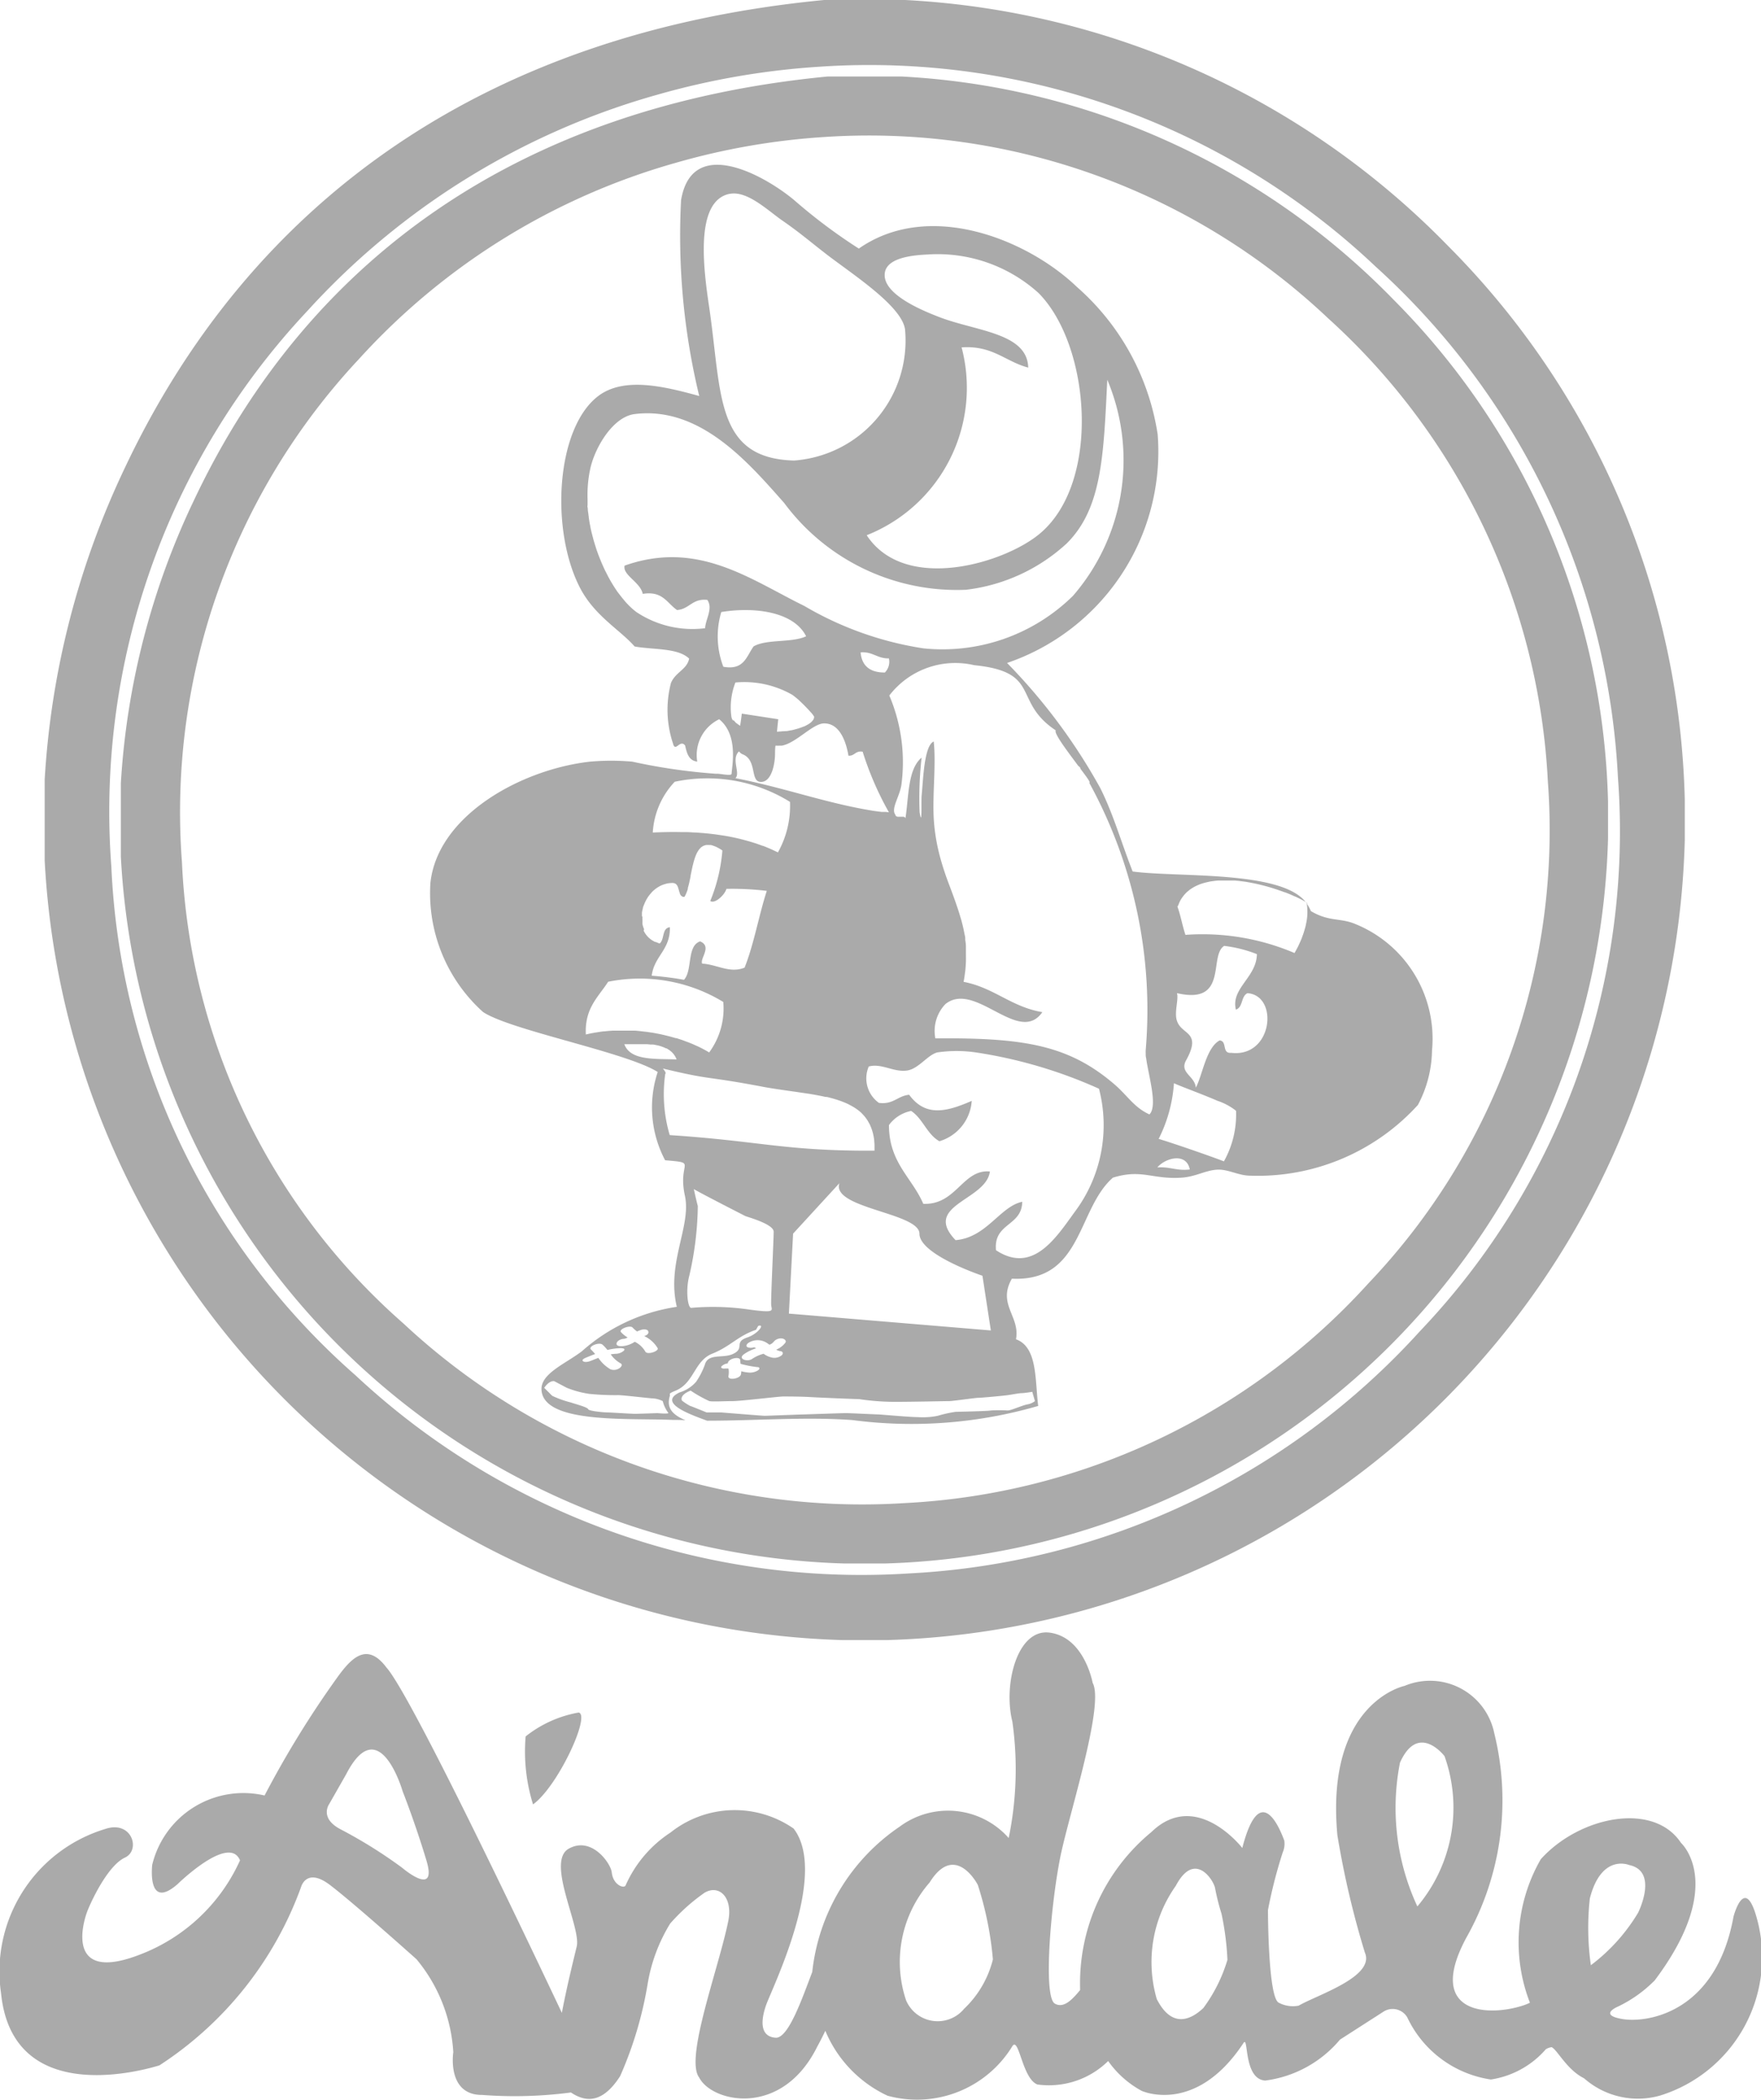
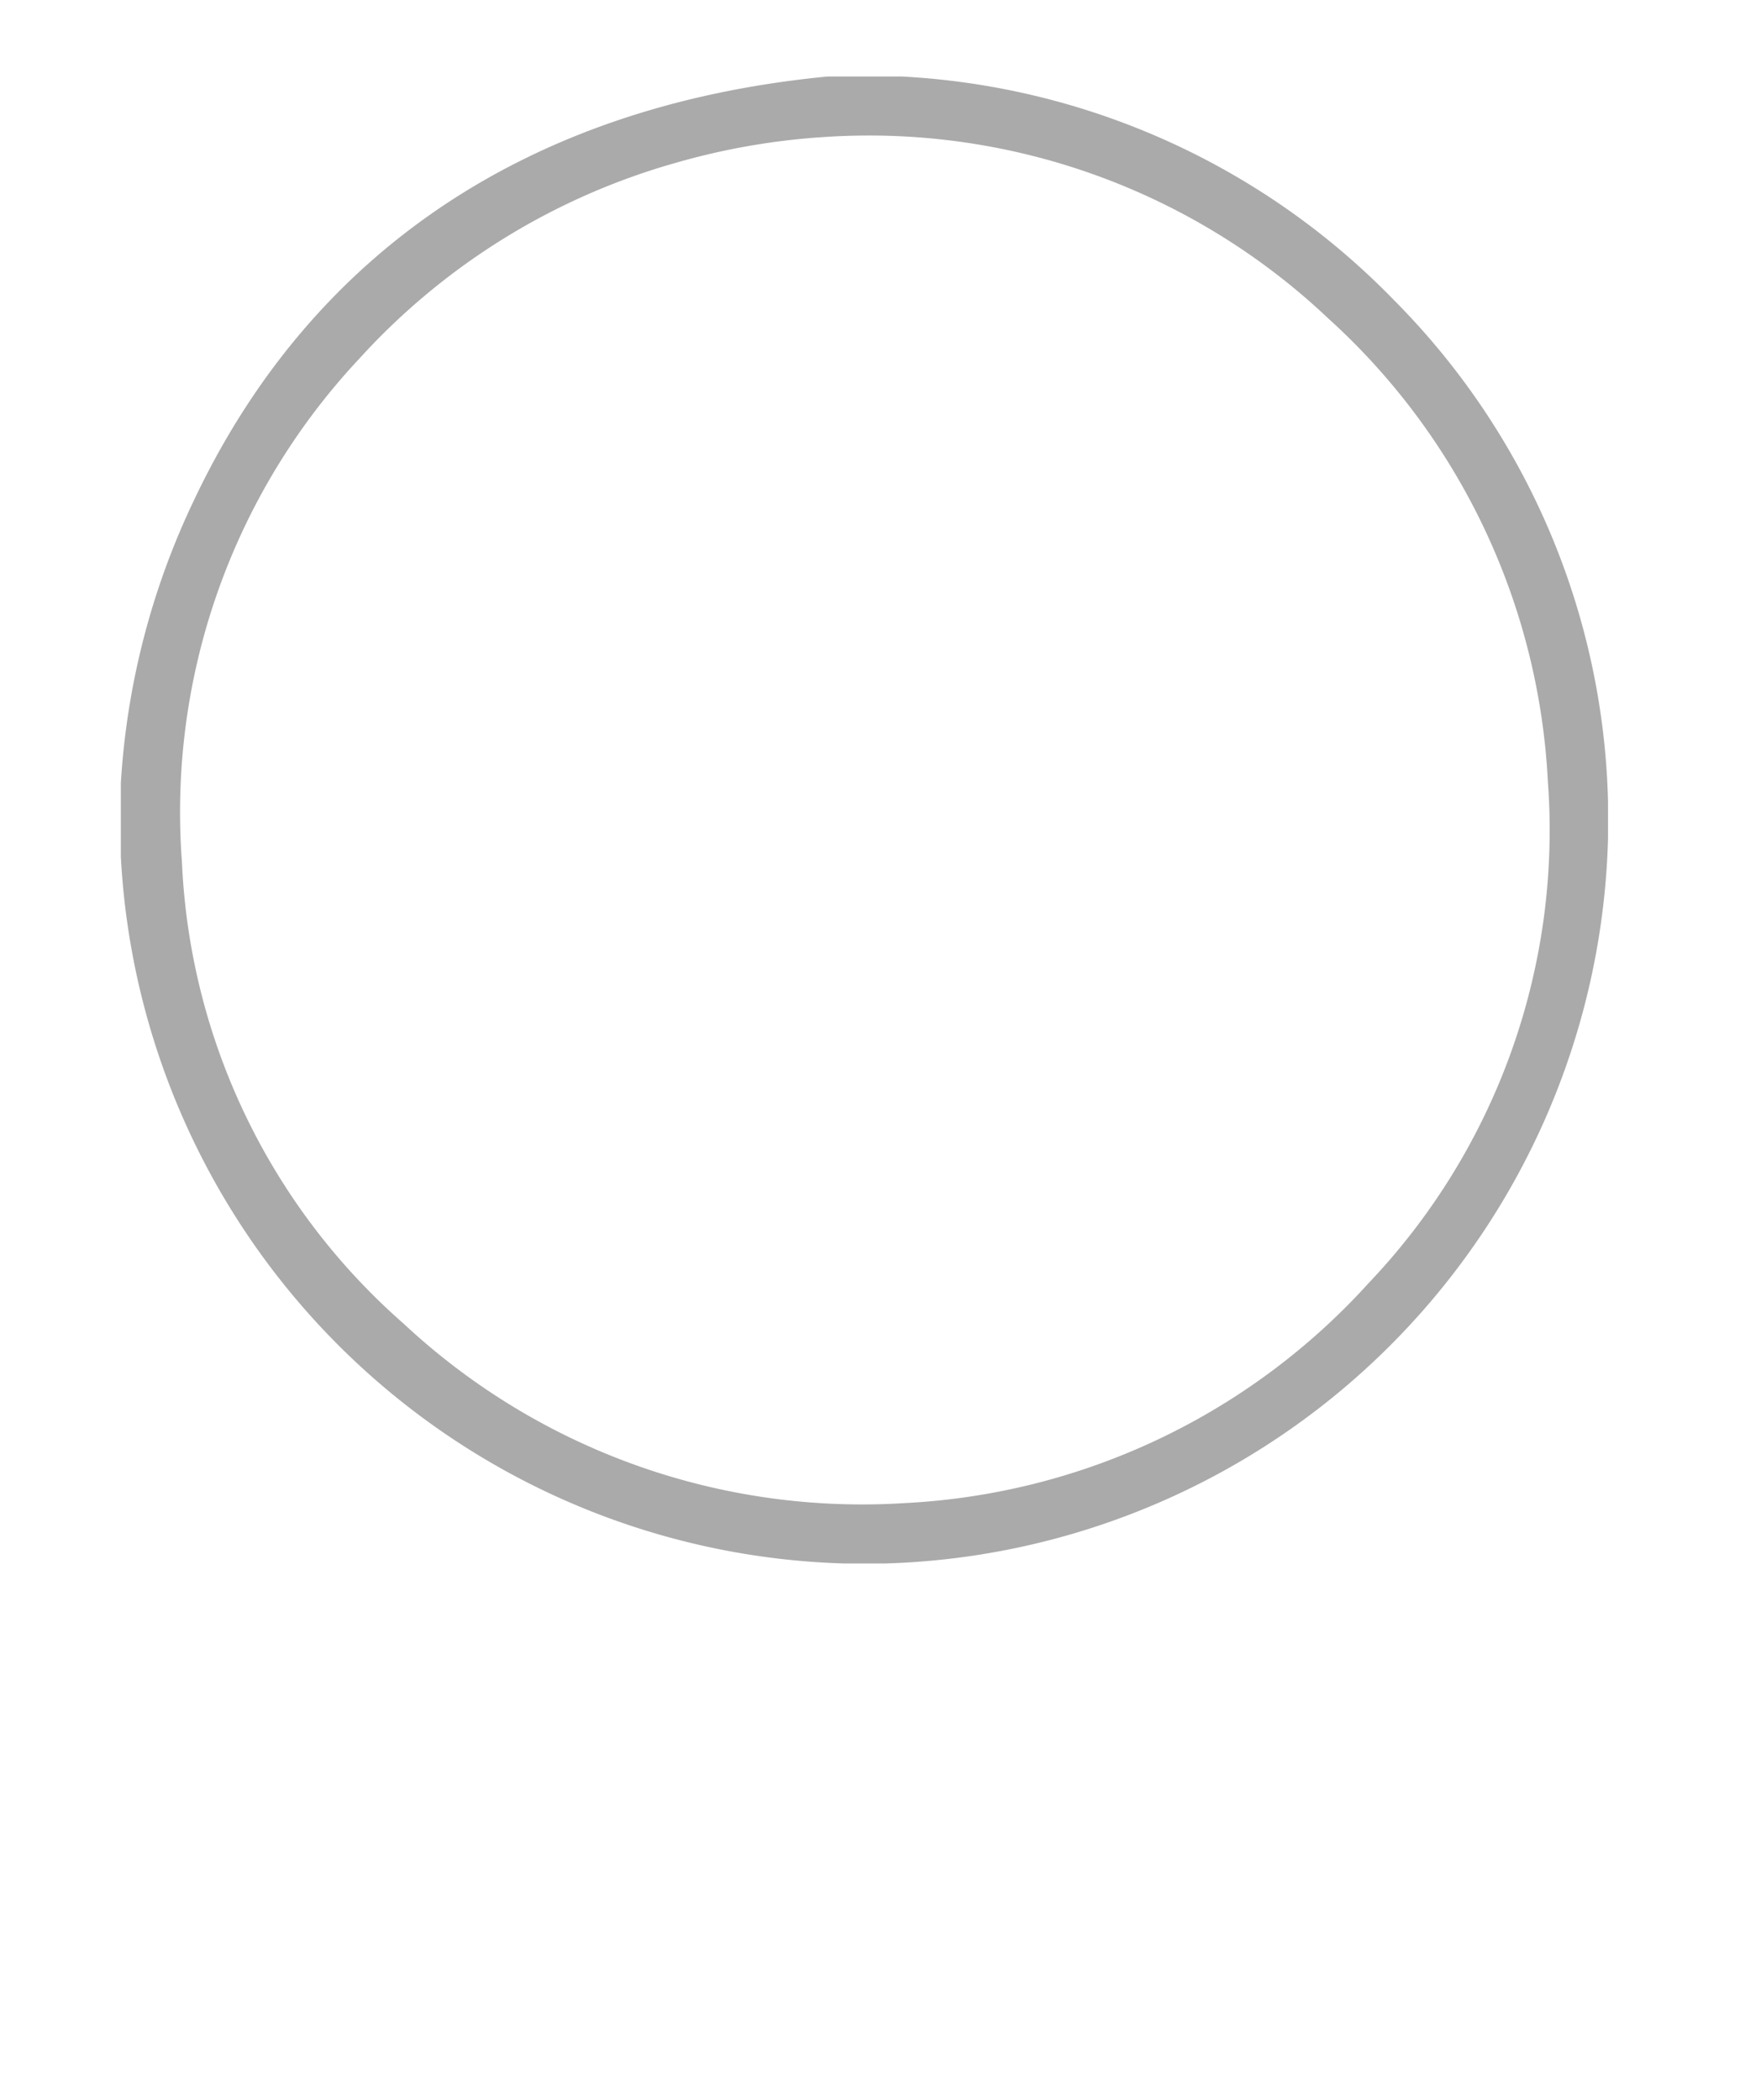
<svg xmlns="http://www.w3.org/2000/svg" viewBox="0 0 33.546 40">
  <g fill="#aaa" fill-rule="evenodd">
-     <path d="M9.2 19.275c.514.348 2.732.767 3.329 1.144a2.148 2.148 0 0 0 .141 1.681c.638.056.233.015.377.676.126.579-.354 1.28-.154 2.116a3.482 3.482 0 0 0-1.808.846c-.314.239-.783.424-.77.731.029.657 1.657.539 2.5.577.082 0 .162 0 .243.007-.2-.087-.374-.2-.3-.457.016-.053-.043-.043.111-.107.358-.147.353-.566.7-.705s.485-.337.832-.454l.042-.074c.136-.046 0 .151-.211.221-.263.09-.031.206-.274.315-.193.088-.474-.023-.533.209a1.478 1.478 0 0 1-.166.321.683.683 0 0 1-.312.2c-.424.2.2.42.522.539.947 0 1.877-.077 2.768-.012a8.653 8.653 0 0 0 3.54-.269c-.063-.5-.01-1.119-.423-1.27.083-.436-.36-.665-.078-1.154 1.346.063 1.24-1.325 1.924-1.924.552-.171.746.037 1.308 0 .269-.017.47-.147.693-.153.2-.006.394.114.615.115a4.121 4.121 0 0 0 3.194-1.347 2.279 2.279 0 0 0 .269-1.038 2.357 2.357 0 0 0-1.5-2.424c-.271-.1-.471-.032-.808-.231a.735.735 0 0 0-.073-.136V17.2l-.01-.006-.012-.007c-.467-.614-2.448-.471-3.3-.587-.227-.582-.362-1.078-.615-1.586a10.978 10.978 0 0 0-1.777-2.386 4.253 4.253 0 0 0 2.869-4.353 4.669 4.669 0 0 0-1.538-2.809c-.945-.907-2.817-1.666-4.155-.731a10.418 10.418 0 0 1-1.231-.923c-.577-.481-1.947-1.238-2.155 0a12.978 12.978 0 0 0 .346 3.731c-.672-.185-1.434-.37-1.923 0-.808.612-.918 2.555-.347 3.656.278.535.765.8 1.039 1.115.358.065.823.023 1.039.231-.043.21-.255.252-.346.462a2.021 2.021 0 0 0 .038 1.154c.046.181.132-.089.231.039.032.147.07.288.231.307a.757.757 0 0 1 .418-.807c.36.293.251.85.236 1.039 0 .049-.24-.009-.29 0a11.09 11.09 0 0 1-1.6-.231 4.542 4.542 0 0 0-.808 0c-1.3.145-2.9 1.019-3.039 2.309A3.043 3.043 0 0 0 9.2 19.275zm2.546 6.311c.011-.051.088-.082.133-.084a.145.145 0 0 0 .076-.027.539.539 0 0 1-.125-.1c-.051-.058.174-.141.221-.088a.55.55 0 0 0 .085.075.588.588 0 0 1 .079-.031c.036-.012.122-.019.135.031s-.039.073-.077.088a.581.581 0 0 1 .255.23c.027.057-.2.135-.236.063a.471.471 0 0 0-.2-.185l-.014.009a.493.493 0 0 1-.232.075c-.03.001-.112 0-.1-.056zm-.571.269c.054-.022.108-.044.162-.064a1.231 1.231 0 0 0-.078-.084c-.065-.061.157-.151.22-.093a.768.768 0 0 1 .092.1 1.187 1.187 0 0 1 .254-.035c.026 0 .1.008.058.049a.24.24 0 0 1-.157.059.924.924 0 0 0-.092.01.566.566 0 0 0 .185.17c.051.025.012.075-.021.095a.187.187 0 0 1-.167.021.707.707 0 0 1-.233-.219l-.138.055c-.038.016-.116.038-.154.008s.052-.065.069-.072zm1.349 1.062s-.368.013-.432.013-.456-.026-.519-.026-.356-.025-.369-.063-.253-.1-.33-.127a1.963 1.963 0 0 1-.355-.127l-.152-.152s.089-.14.19-.127l.241.127a1.877 1.877 0 0 0 .419.114 4.782 4.782 0 0 0 .558.025c.1 0 .622.064.685.064a.5.5 0 0 1 .165.05.623.623 0 0 0 .1.216c.053.038-.201.013-.201.013zm-.631-7.027h.438l.063.006h.05l.038.007.029.006.03.006.024.007.028.008.051.019.041.019h.011l.017.01.011.007.031.02a.328.328 0 0 0-.031-.02.328.328 0 0 1 .031.02l.028.023a.2.2 0 0 1 .026.025l.017.018a.4.4 0 0 1 .063.109c-.397-.017-.879.03-.996-.29zm.865 1.731a2.744 2.744 0 0 1-.085-1.168c.026-.006-.024-.078-.046-.1.959.23.768.133 1.882.343.05.01.1.019.151.027.144.024.287.044.427.064l.069.009.07.011.068.01.068.01.067.01c.088.015.174.03.256.048l.041.009h.024l.041.01.023.006.059.016.067.02.05.017.018.006.045.017.054.022a.89.89 0 0 1 .062.029l.052.028a.946.946 0 0 1 .15.1l.024.021c.011.009.021.02.031.03l.029.032a.276.276 0 0 1 .023.027.255.255 0 0 1 .021.028l.028.04.024.043.011.02a.211.211 0 0 1 .016.034l.013.029.011.03c.009.025.017.05.024.076s.008.032.011.048a.724.724 0 0 1 .017.107v.016a.6.6 0 0 1 .005.061v.111h-.229c-1.546-.011-1.998-.186-3.672-.297zm1.252-6.8c.1-.093-.089-.365.068-.509a.154.154 0 0 0 .07.056c.281.112.135.526.348.526s.268-.373.268-.534c0-.038 0-.094.008-.157a.677.677 0 0 0 .078 0h.043c.275-.049.592-.426.808-.424.288 0 .413.328.462.616.122.006.129-.1.27-.077a6 6 0 0 0 .5 1.154l-.063-.007h-.079l-.146-.019c-.908-.146-1.674-.435-2.635-.624zm1.093-.91h-.01zm.082-.023.057-.018-.033.011zm1.209-1.462c.235-.017.315.12.539.115a.291.291 0 0 1-.077.269c-.281.001-.439-.124-.462-.383zM17.515 23.5c0 .4 1.2.8 1.2.8l.16 1.042-3.847-.321.08-1.523.882-.961c-.157.481 1.525.563 1.525.963zm-3.271 1.44a4.739 4.739 0 0 0-1.075-.028c-.066.009-.114-.333-.037-.618a6.193 6.193 0 0 0 .161-1.321c-.038-.144-.076-.324-.076-.324.067.047.941.494.979.513s.542.152.542.3-.057 1.3-.047 1.4.095.155-.447.078zm-.071.854a.8.8 0 0 1 .231-.111.372.372 0 0 0-.039-.021.172.172 0 0 1-.122 0c-.05-.023-.009-.071.022-.088a.323.323 0 0 1 .334 0c.02.012.039.026.058.04a.177.177 0 0 0 .077-.051.178.178 0 0 1 .155-.069c.038 0 .105.037.069.085a.423.423 0 0 1-.172.129.224.224 0 0 0 .082.029c.05.007.057.049.021.08a.226.226 0 0 1-.167.045.408.408 0 0 1-.176-.076.711.711 0 0 0-.221.1c-.084.059-.282.002-.152-.092zm-.425.228a.211.211 0 0 1 .117-.053c0-.093.233-.141.236-.061a.535.535 0 0 0 .007.07 2.008 2.008 0 0 0 .318.062c.048 0 .053.035.016.06a.281.281 0 0 1-.167.045.74.74 0 0 1-.154-.026.317.317 0 0 1-.007.061c-.019.085-.259.121-.237.028a.387.387 0 0 0 0-.14.408.408 0 0 0-.07 0c-.027.004-.096-.007-.059-.046zm5.449.552c.089-.012.216-.038.267-.038s.2-.025.2-.025l.051.177a.331.331 0 0 1-.152.064c-.114.026-.3.114-.368.114a2.784 2.784 0 0 0-.317 0c-.038.013-.672.026-.672.026a2.38 2.38 0 0 0-.343.076 1.425 1.425 0 0 1-.38.025c-.153 0-.711-.051-.749-.051s-.533-.025-.622-.025-.774.025-.812.025-.7.026-.735.026-.825-.064-.825-.064h-.279s-.279-.114-.317-.126a1.017 1.017 0 0 1-.153-.1s-.063-.1.165-.19a2.611 2.611 0 0 0 .356.2c.063.014.291 0 .444 0s.875-.088.964-.088.33 0 .533.012.862.038.913.038a4.616 4.616 0 0 0 .66.052c.393 0 .976-.014 1.052-.014s.5-.063.559-.063.471-.038.563-.051zm1.276-3.49c-.362.5-.8 1.19-1.5.73-.05-.524.494-.454.5-.923-.424.089-.678.682-1.27.731-.644-.672.584-.754.654-1.308-.521-.047-.639.643-1.269.616-.215-.5-.654-.783-.654-1.5a.689.689 0 0 1 .423-.269c.224.148.3.443.538.577a.863.863 0 0 0 .616-.769c-.479.21-.881.309-1.192-.116-.223.021-.3.191-.577.154a.574.574 0 0 1-.193-.692c.243-.069.474.114.731.076.22-.032.392-.3.577-.345a2.554 2.554 0 0 1 .731 0 8.965 8.965 0 0 1 2.347.692 2.751 2.751 0 0 1-.462 2.346zm1.97-5.836.009-.023c.007-.019.016-.038.024-.056a.539.539 0 0 1 .03-.052.603.603 0 0 1 .029-.041.615.615 0 0 1 .076-.085l.034-.028a.435.435 0 0 1 .043-.032.769.769 0 0 1 .116-.065l.047-.02.024-.009.025-.008.051-.015.058-.014.042-.009.042-.006.055-.008.063-.005h.311l.074.007.131.017a3.753 3.753 0 0 1 .61.152l.051.018.018.006-.069-.024.1.035.094.037-.072-.029.031.009.047.019.046.019.041.018-.042-.018.066.029.016.008h.006l.05.024.021.01.049.025.028.015.053.031a.278.278 0 0 1 .021.027 1.018 1.018 0 0 1-.012.388l-.008.04-.01.039-.023.077a.683.683 0 0 1-.02.059l-.025.069a1.245 1.245 0 0 1-.026.061l-.027.059-.018.038a2.924 2.924 0 0 1-.063.116 4.476 4.476 0 0 0-2.078-.346c-.058-.172-.091-.37-.153-.539zm-.023 1.669c.988.229.6-.714.9-.9a2.512 2.512 0 0 1 .623.157c-.005.442-.5.651-.4 1.057.141-.045.093-.257.222-.313.6.045.48 1.23-.311 1.136-.185.019-.07-.226-.222-.236-.256.141-.323.652-.452.9-.02-.229-.321-.282-.183-.526.3-.544-.083-.476-.174-.74-.062-.159.035-.42-.003-.535zm-.057 1.716c.142.066.531.205.832.336a1.142 1.142 0 0 1 .329.172l.022.018a1.825 1.825 0 0 1-.231.962c-.258-.1-.966-.345-1.243-.428a2.76 2.76 0 0 0 .291-1.06zm.3 1.643c-.248.03-.378-.057-.616-.039.147-.179.553-.294.618.039zm-2.552-8.363c-.037.058.226.4.427.672.033.028.047.043.039.043l.007.018c.114.152.2.266.165.263A9 9 0 0 1 21.825 20a.5.5 0 0 0 0 .056v.022c0 .023 0 .048.008.074.044.336.226.914.063 1.075-.3-.137-.415-.36-.684-.588-.855-.724-1.687-.876-3.394-.86a.738.738 0 0 1 .192-.654c.567-.453 1.4.794 1.846.154-.594-.1-.919-.466-1.5-.577.008-.042.015-.082.02-.123l.012-.089c.006-.059.01-.116.012-.173s0-.11 0-.163v-.129c0-.042-.007-.083-.013-.123v-.028c0-.034-.011-.066-.017-.1l-.017-.084a2.477 2.477 0 0 0-.027-.112l-.012-.046-.019-.064-.028-.092c-.01-.03-.019-.061-.03-.091-.06-.182-.13-.362-.2-.55a7.433 7.433 0 0 1-.08-.239c-.016-.054-.033-.11-.048-.166a3.975 3.975 0 0 1-.078-.354 3.62 3.62 0 0 1-.044-.39c-.025-.472.047-1.024 0-1.462-.183.075-.2.723-.231 1.038-.009.114.013.622-.038.308a6.822 6.822 0 0 1 .038-1.039c-.265.223-.242.733-.308 1.155l-.006-.011-.008-.008a.04.04 0 0 0-.024-.01h-.079a.155.155 0 0 1-.031 0 .058.058 0 0 1-.025-.009l-.009-.007a.041.041 0 0 1-.01-.023c-.09-.116.087-.35.116-.577a3.248 3.248 0 0 0-.231-1.693 1.584 1.584 0 0 1 1.616-.578c1.295.13.72.689 1.556 1.243zm-3.255-8.719c.039-.25.413-.329.808-.346a2.867 2.867 0 0 1 2.116.73c.987.987 1.2 3.59.038 4.578-.661.565-2.573 1.154-3.308.039a3.02 3.02 0 0 0 1.808-3.578c.593-.041.833.27 1.269.385-.017-.663-.994-.692-1.693-.962-.317-.122-1.102-.44-1.038-.846zm-2.963-1.5c.333-.071.716.3 1 .5.33.227.529.4.808.616.47.371 1.473 1 1.539 1.462a2.29 2.29 0 0 1-2.115 2.5c-1.509-.04-1.373-1.278-1.616-2.924-.109-.734-.276-2.013.384-2.155zm-.461 8.272a1.924 1.924 0 0 1-1.309-.308 1.155 1.155 0 0 1-.117-.1l-.015-.014a1.915 1.915 0 0 1-.075-.079l-.024-.029-.036-.043a5.986 5.986 0 0 1-.1-.129l-.025-.038a2.879 2.879 0 0 1-.116-.189c-.014-.026-.029-.052-.042-.079l-.046-.09a2.29 2.29 0 0 1-.041-.089l-.03-.068-.028-.069-.028-.071-.023-.064q-.018-.049-.033-.1l-.017-.054c-.009-.03-.018-.058-.025-.087l-.022-.083a2.437 2.437 0 0 1-.035-.153c0-.016-.007-.033-.009-.049l-.008-.044-.013-.083c0-.013 0-.026-.005-.038 0-.029-.008-.059-.011-.088s0-.043-.006-.065 0-.032 0-.049v-.106a2.354 2.354 0 0 1 .052-.583c.088-.4.43-.987.846-1.038 1.245-.154 2.163.92 2.847 1.693a4.094 4.094 0 0 0 3.462 1.654 3.425 3.425 0 0 0 1.923-.885c.667-.666.7-1.661.77-3.116a3.945 3.945 0 0 1-.654 4.117 3.543 3.543 0 0 1-2.847 1 6.37 6.37 0 0 1-2.27-.808c-1.022-.5-2.024-1.264-3.424-.768-.041.182.3.313.346.538.383-.062.462.179.654.308.239-.019.288-.225.577-.193l.007.011.006.012.011.023.008.023.006.024c.025.146-.074.304-.081.445zm.346.731a1.617 1.617 0 0 1-.038-1.039c.664-.108 1.391.007 1.616.462-.271.128-.748.048-1 .192-.137.188-.18.461-.578.388zm.179 1.021a.275.275 0 0 1-.014-.03l-.009-.026a1.309 1.309 0 0 1 .075-.662 1.838 1.838 0 0 1 1.077.231l.014.009.03.022.016.013.033.027.035.03.009.009.026.024.035.034.018.017.017.017.017.018c.029.029.055.057.078.082l.027.03a.415.415 0 0 1 .069.091.143.143 0 0 1-.007.028v.009a.26.26 0 0 1-.089.094l-.019.012-.029.016-.014.008-.036.017h-.006l-.026.011-.027.01a1.618 1.618 0 0 1-.184.052h-.01a1.002 1.002 0 0 1-.079.015h-.025c-.032.005-.064.01-.1.013l.093-.012h-.033l-.055.006-.063.005c.012-.13.024-.238.024-.238l-.694-.107c-.01.087-.021.162-.032.231l-.035-.023a.26.26 0 0 1-.031-.025h-.005l-.013-.012-.016-.018-.015-.017-.019-.028c0 .008.01.015.015.023zm-1.1 1.172a2.993 2.993 0 0 1 2.192.384 1.814 1.814 0 0 1-.23.962l-.094-.044a.382.382 0 0 0-.046-.021.39.39 0 0 0-.047-.02l-.044-.019-.057-.022h-.009l-.031-.012c-.067-.025-.136-.048-.207-.068s-.154-.044-.235-.062a3.75 3.75 0 0 0-.248-.049l-.13-.02q-.13-.018-.267-.03l-.138-.011c-.059 0-.119-.007-.181-.008h-.105c-.175-.005-.357 0-.545.008a1.536 1.536 0 0 1 .42-.969zm-.628 2.558v-.066l.005-.029.006-.028.007-.028c0-.016.01-.033.015-.049l.025-.06a.913.913 0 0 1 .032-.062l.026-.043.031-.041.045-.052.022-.022.032-.027a.27.27 0 0 1 .034-.025l.016-.011.028-.017a.446.446 0 0 1 .092-.041l.022-.007a.331.331 0 0 1 .045-.012.515.515 0 0 1 .1-.009.115.115 0 0 1 .04.007.079.079 0 0 1 .029.018l.007.007.006.008.007.01.012.025.005.015c.012.035.02.076.034.109v.008l.006.011a.108.108 0 0 0 .018.024l.009.008.013.008.014.006a.108.108 0 0 0 .027 0l.02-.037a.767.767 0 0 0 .044-.115v-.018l.013-.046.012-.046.01-.048a1.88 1.88 0 0 0 .017-.08v-.013l.01-.046.009-.047.02-.092.008-.031.008-.031a1.112 1.112 0 0 1 .056-.166.539.539 0 0 1 .032-.058.255.255 0 0 1 .037-.048.153.153 0 0 1 .036-.032l.01-.007.021-.011a.2.2 0 0 1 .026-.009.1.1 0 0 1 .025-.006h.007a.253.253 0 0 1 .055 0h.026a.214.214 0 0 1 .034.009l.033.012a.319.319 0 0 1 .035.014l.037.019.034.019a.541.541 0 0 1 .047.031 3.2 3.2 0 0 1-.231.962c.087.059.273-.111.308-.231a5.538 5.538 0 0 1 .769.038c-.154.475-.244 1.013-.423 1.462-.281.116-.534-.063-.808-.076-.047-.1.194-.325-.039-.424-.258.087-.141.551-.307.732a6.069 6.069 0 0 0-.615-.078c.046-.376.356-.489.346-.923-.154.014-.1.23-.193.308-.015 0-.031-.01-.045-.015l-.032-.013h-.011l-.031-.016-.011-.007a.187.187 0 0 1-.032-.02.381.381 0 0 1-.061-.052.365.365 0 0 1-.027-.03.355.355 0 0 1-.023-.031.56.56 0 0 1-.025-.041l-.009-.018.009-.027a.5.5 0 0 1-.032-.1.256.256 0 0 1 0-.027v-.059a.4.4 0 0 1 0-.049zm-.644 1.252a3.061 3.061 0 0 1 2.193.385 1.411 1.411 0 0 1-.269.962 1.456 1.456 0 0 0-.078-.046l-.082-.043-.043-.021-.089-.04c-.05-.022-.1-.042-.154-.061L13 19.812l-.057-.019-.058-.019h-.013l-.105-.03-.108-.027c-.036-.008-.073-.017-.11-.024l-.112-.021-.115-.017-.116-.013a2.113 2.113 0 0 0-.117-.011h-.411l-.087.006-.079.008c-.029 0-.059.006-.088.01l-.089.014c-.059.01-.117.022-.175.036-.025-.505.24-.715.425-1.005zM33.47 36.551c-.233-.869-.448-.043-.448-.043-.332 1.837-1.648 2.029-2.117 1.95s-.082-.238-.082-.238a2.5 2.5 0 0 0 .7-.5c1.375-1.832.5-2.616.5-2.616-.529-.8-1.945-.5-2.672.31a3.177 3.177 0 0 0-.207 2.733.924.924 0 0 1-.133.054c-.685.221-1.859.152-1.074-1.3a5.317 5.317 0 0 0 .529-3.882 1.25 1.25 0 0 0-1.709-.907s-1.513.309-1.281 2.842A16.992 16.992 0 0 0 26 37.192c.2.461-.911.806-1.26 1.011a.574.574 0 0 1-.386-.059c-.2-.128-.2-1.762-.2-1.762a9.11 9.11 0 0 1 .282-1.1.407.407 0 0 0 .029-.222c-.109-.3-.475-1.121-.8.14 0 0-.877-1.136-1.736-.3a3.73 3.73 0 0 0-1.354 2.966v.041c-.146.175-.307.354-.48.258-.239-.134-.063-2.068.131-2.922s.807-2.792.589-3.187c-.025-.127-.205-.876-.82-.958s-.888.985-.71 1.695a6.493 6.493 0 0 1-.07 2.217 1.544 1.544 0 0 0-2.079-.215 3.841 3.841 0 0 0-1.663 2.766c-.188.491-.455 1.274-.7 1.253-.285-.022-.289-.3-.183-.611s1.2-2.5.528-3.373a1.966 1.966 0 0 0-2.347.077 2.318 2.318 0 0 0-.851 1c-.024.078-.241 0-.266-.24-.017-.172-.384-.7-.821-.453s.24 1.494.153 1.862c-.041.175-.179.716-.283 1.264-.985-2.084-2.912-6.1-3.341-6.577-.38-.509-.684-.166-.954.212A18.717 18.717 0 0 0 5.04 34.2a1.786 1.786 0 0 0-2.14 1.319s-.107.883.481.371c0 0 .982-.963 1.191-.454a3.43 3.43 0 0 1-1.9 1.792c-1.428.558-1.1-.6-1-.845s.4-.857.708-1 .131-.719-.379-.544A2.837 2.837 0 0 0 .02 37.967c.223 2.218 2.8 1.439 3.016 1.374a6.811 6.811 0 0 0 2.7-3.4s.1-.376.546-.039 1.653 1.418 1.653 1.418a3.055 3.055 0 0 1 .7 1.77s-.13.82.553.814a8.209 8.209 0 0 0 1.688-.047c.256.171.585.238.937-.311a7.246 7.246 0 0 0 .523-1.749 3.186 3.186 0 0 1 .43-1.157 3.637 3.637 0 0 1 .656-.588c.281-.164.542.093.451.54-.18.894-.834 2.617-.554 2.98.239.473 1.574.777 2.25-.59 0 0 .067-.119.153-.3a2.366 2.366 0 0 0 1.186 1.237 2.13 2.13 0 0 0 2.382-.952c.123-.159.186.628.472.738a1.609 1.609 0 0 0 1.348-.447 1.873 1.873 0 0 0 .638.568s1.028.472 1.94-.912c.1-.153-.006.691.415.716a2.23 2.23 0 0 0 1.423-.78l.836-.537a.322.322 0 0 1 .448.118 2.1 2.1 0 0 0 1.59 1.179 1.731 1.731 0 0 0 1.047-.576.276.276 0 0 1 .111-.04c.108.05.289.43.618.593a1.546 1.546 0 0 0 1.45.328 2.761 2.761 0 0 0 1.844-3.364zm-25.81-.975a9.048 9.048 0 0 0-1.18-.736c-.4-.214-.209-.477-.209-.477l.323-.567c.63-1.223 1.076.324 1.076.324s.238.6.454 1.32-.464.136-.464.136zm10.7 2.694a.654.654 0 0 1-1.1-.169 2.3 2.3 0 0 1 .449-2.244c.444-.714.846-.092.918.047a6.41 6.41 0 0 1 .287 1.418 1.938 1.938 0 0 1-.556.948zm4.57-.028c-.235.224-.6.411-.894-.164a2.513 2.513 0 0 1 .362-2.157c.362-.686.726-.1.749.047a4.366 4.366 0 0 0 .122.484 5.3 5.3 0 0 1 .113.879 2.984 2.984 0 0 1-.454.911zM27 36.313a4.45 4.45 0 0 1-.331-2.739c.349-.779.848-.124.848-.124A2.917 2.917 0 0 1 27 36.313zm3.284-.146c.22-.87.752-.642.752-.642.566.119.169.908.169.908a3.5 3.5 0 0 1-.9 1 5.078 5.078 0 0 1-.02-1.266z" />
-     <path d="M10.013 33.075a3.394 3.394 0 0 0 .141 1.295c.476-.345 1.1-1.7.87-1.75a2.245 2.245 0 0 0-1.011.455zm6.035-1.835h.846a15.652 15.652 0 0 0 15.2-15.235v-.77a15.466 15.466 0 0 0-4.5-10.541A15.56 15.56 0 0 0 17.241 0H15.7C9.169.628 4.757 3.892 2.39 8.887a15.969 15.969 0 0 0-1.539 5.964v1.538a15.679 15.679 0 0 0 15.2 14.851zM5.853 5.925a14.2 14.2 0 0 1 6.655-4.117 14.614 14.614 0 0 1 3.117-.538 14.035 14.035 0 0 1 10.58 3.808 14.08 14.08 0 0 1 4.616 9.734 13.8 13.8 0 0 1-3.77 10.542 14.1 14.1 0 0 1-9.734 4.616A14.113 14.113 0 0 1 6.776 26.2a13.688 13.688 0 0 1-4.655-9.695 13.93 13.93 0 0 1 3.732-10.58z" />
    <path d="M16.087 29.781h.768a14.191 14.191 0 0 0 13.777-13.812v-.7a14.025 14.025 0 0 0-4.081-9.556 14.1 14.1 0 0 0-9.382-4.256h-1.4c-5.922.57-9.921 3.528-12.067 8.057a14.483 14.483 0 0 0-1.4 5.406v1.395a14.215 14.215 0 0 0 13.785 13.466zM6.845 6.831A12.866 12.866 0 0 1 12.878 3.1a13.221 13.221 0 0 1 2.822-.49 12.727 12.727 0 0 1 9.6 3.453 12.76 12.76 0 0 1 4.186 8.825 12.511 12.511 0 0 1-3.418 9.556 12.789 12.789 0 0 1-8.825 4.186 12.8 12.8 0 0 1-9.556-3.419 12.412 12.412 0 0 1-4.221-8.789 12.631 12.631 0 0 1 3.379-9.591z" />
  </g>
</svg>